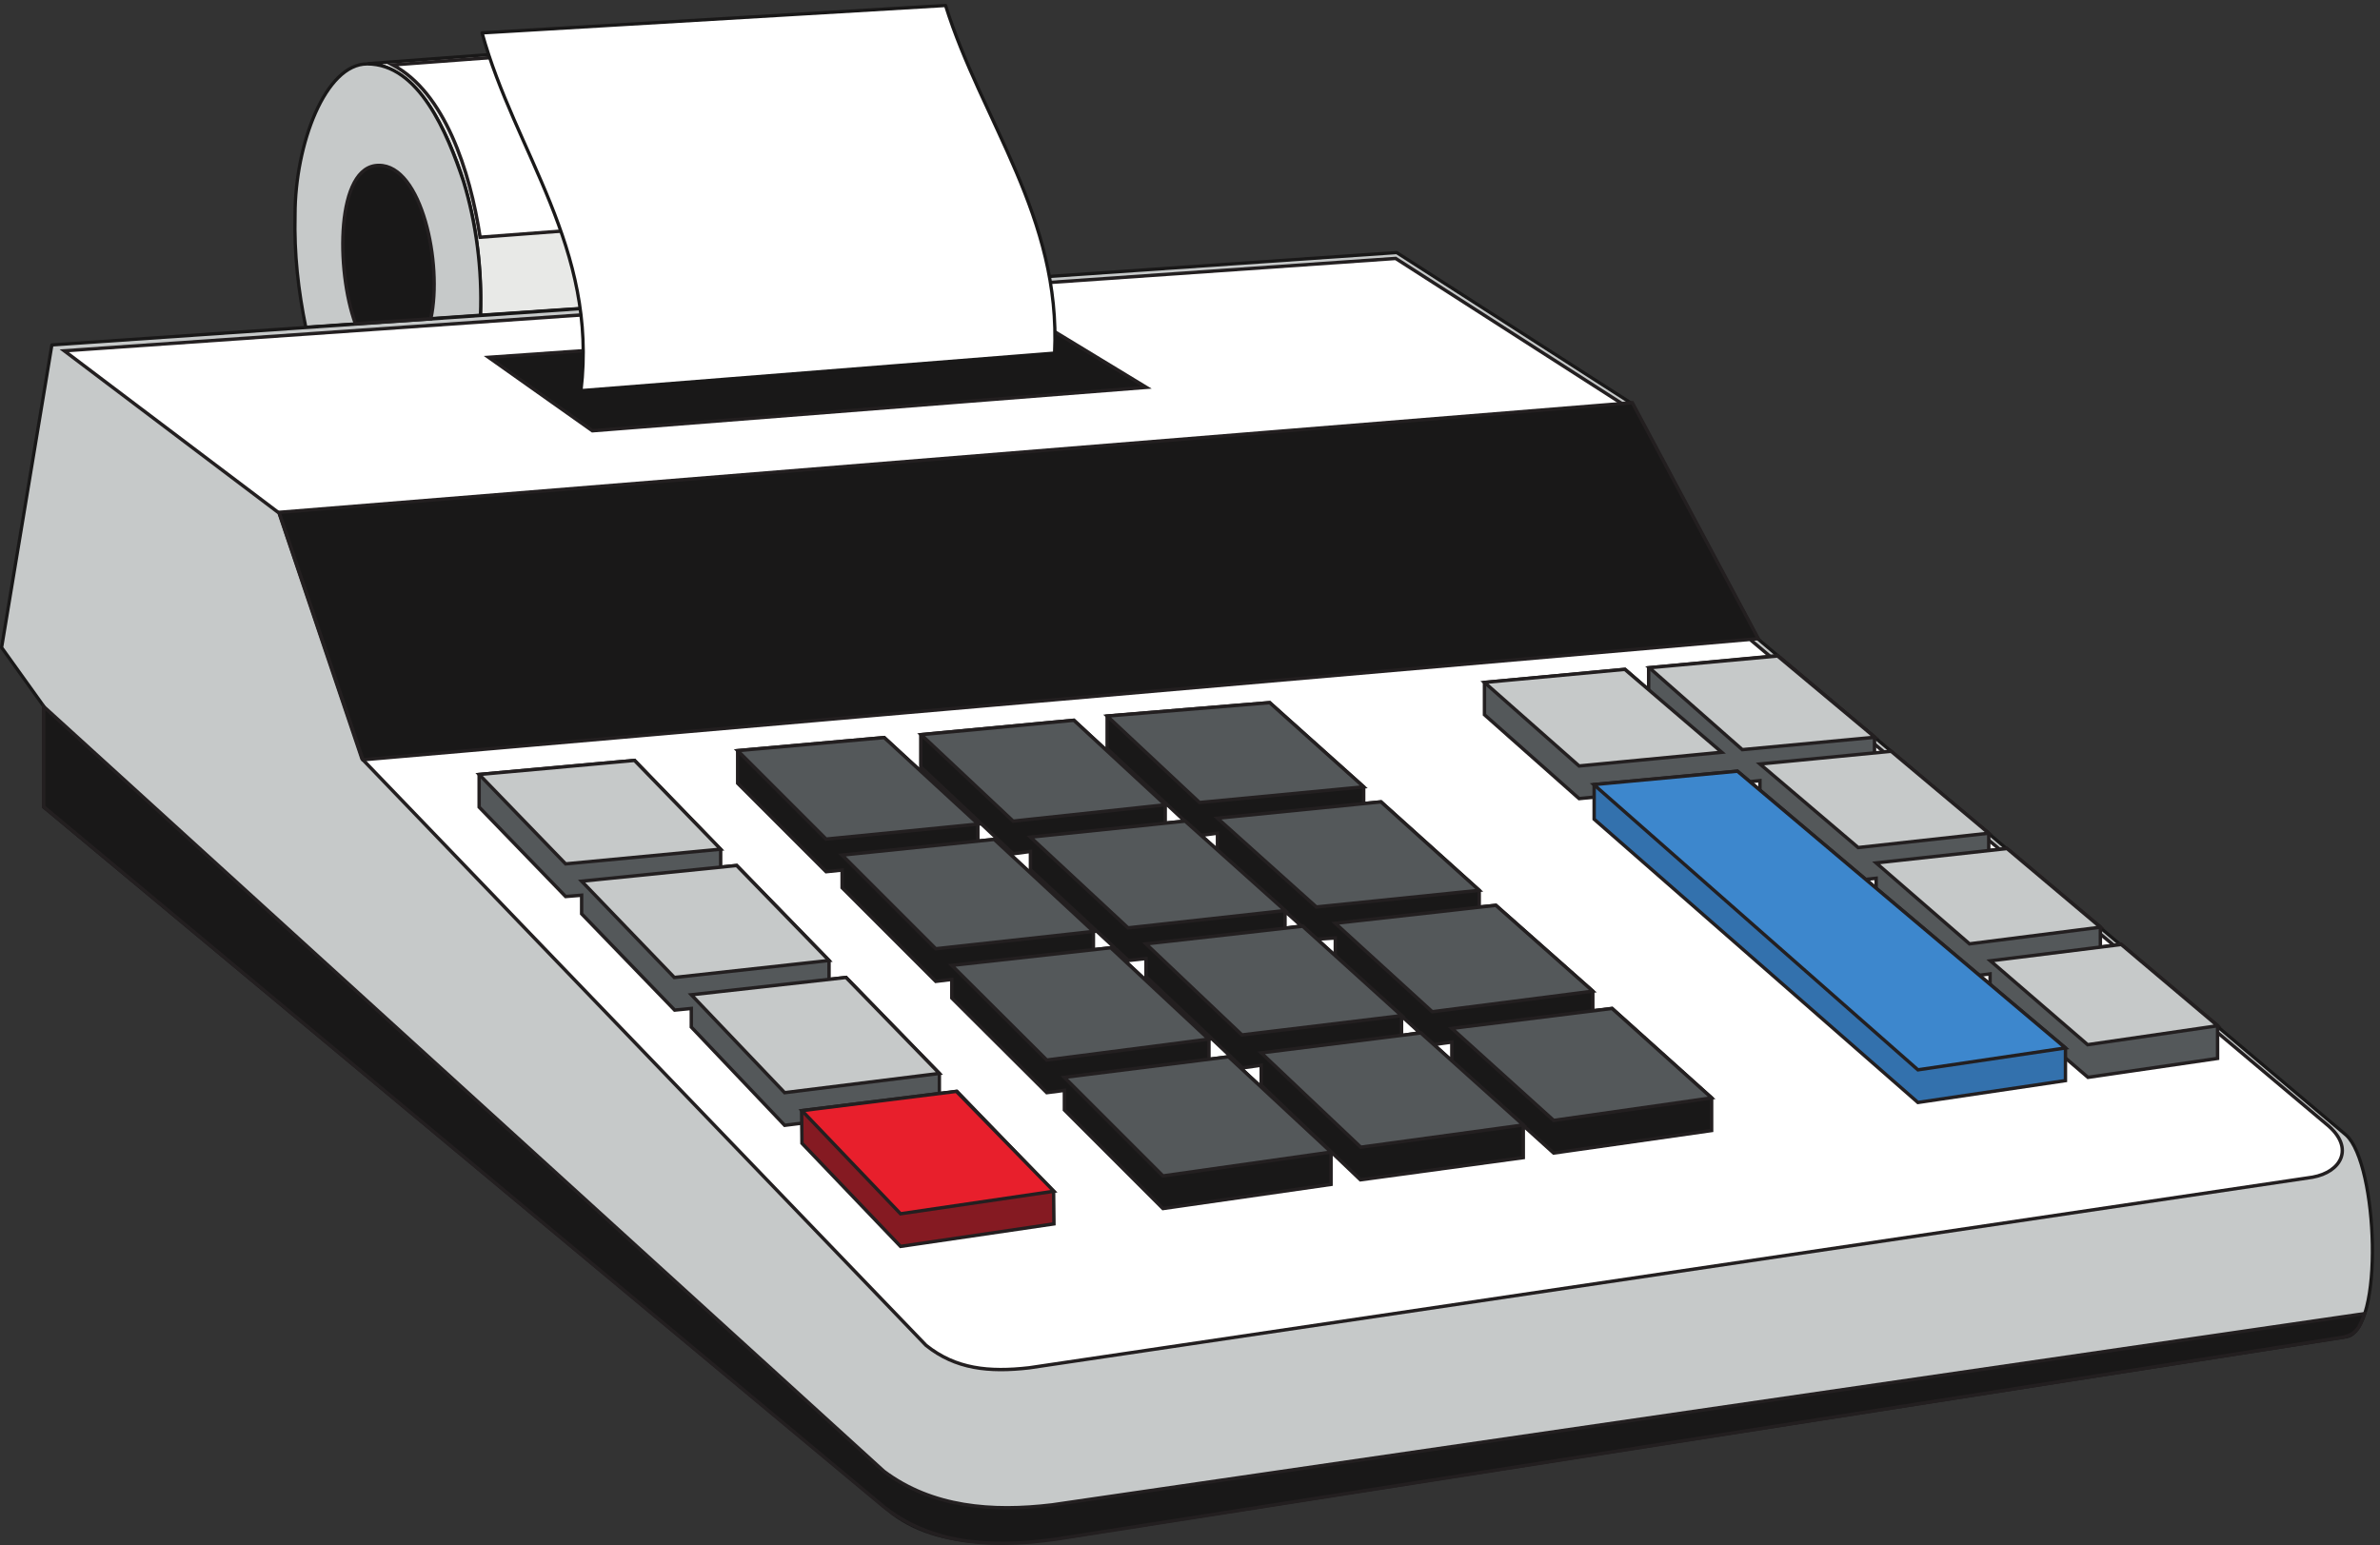
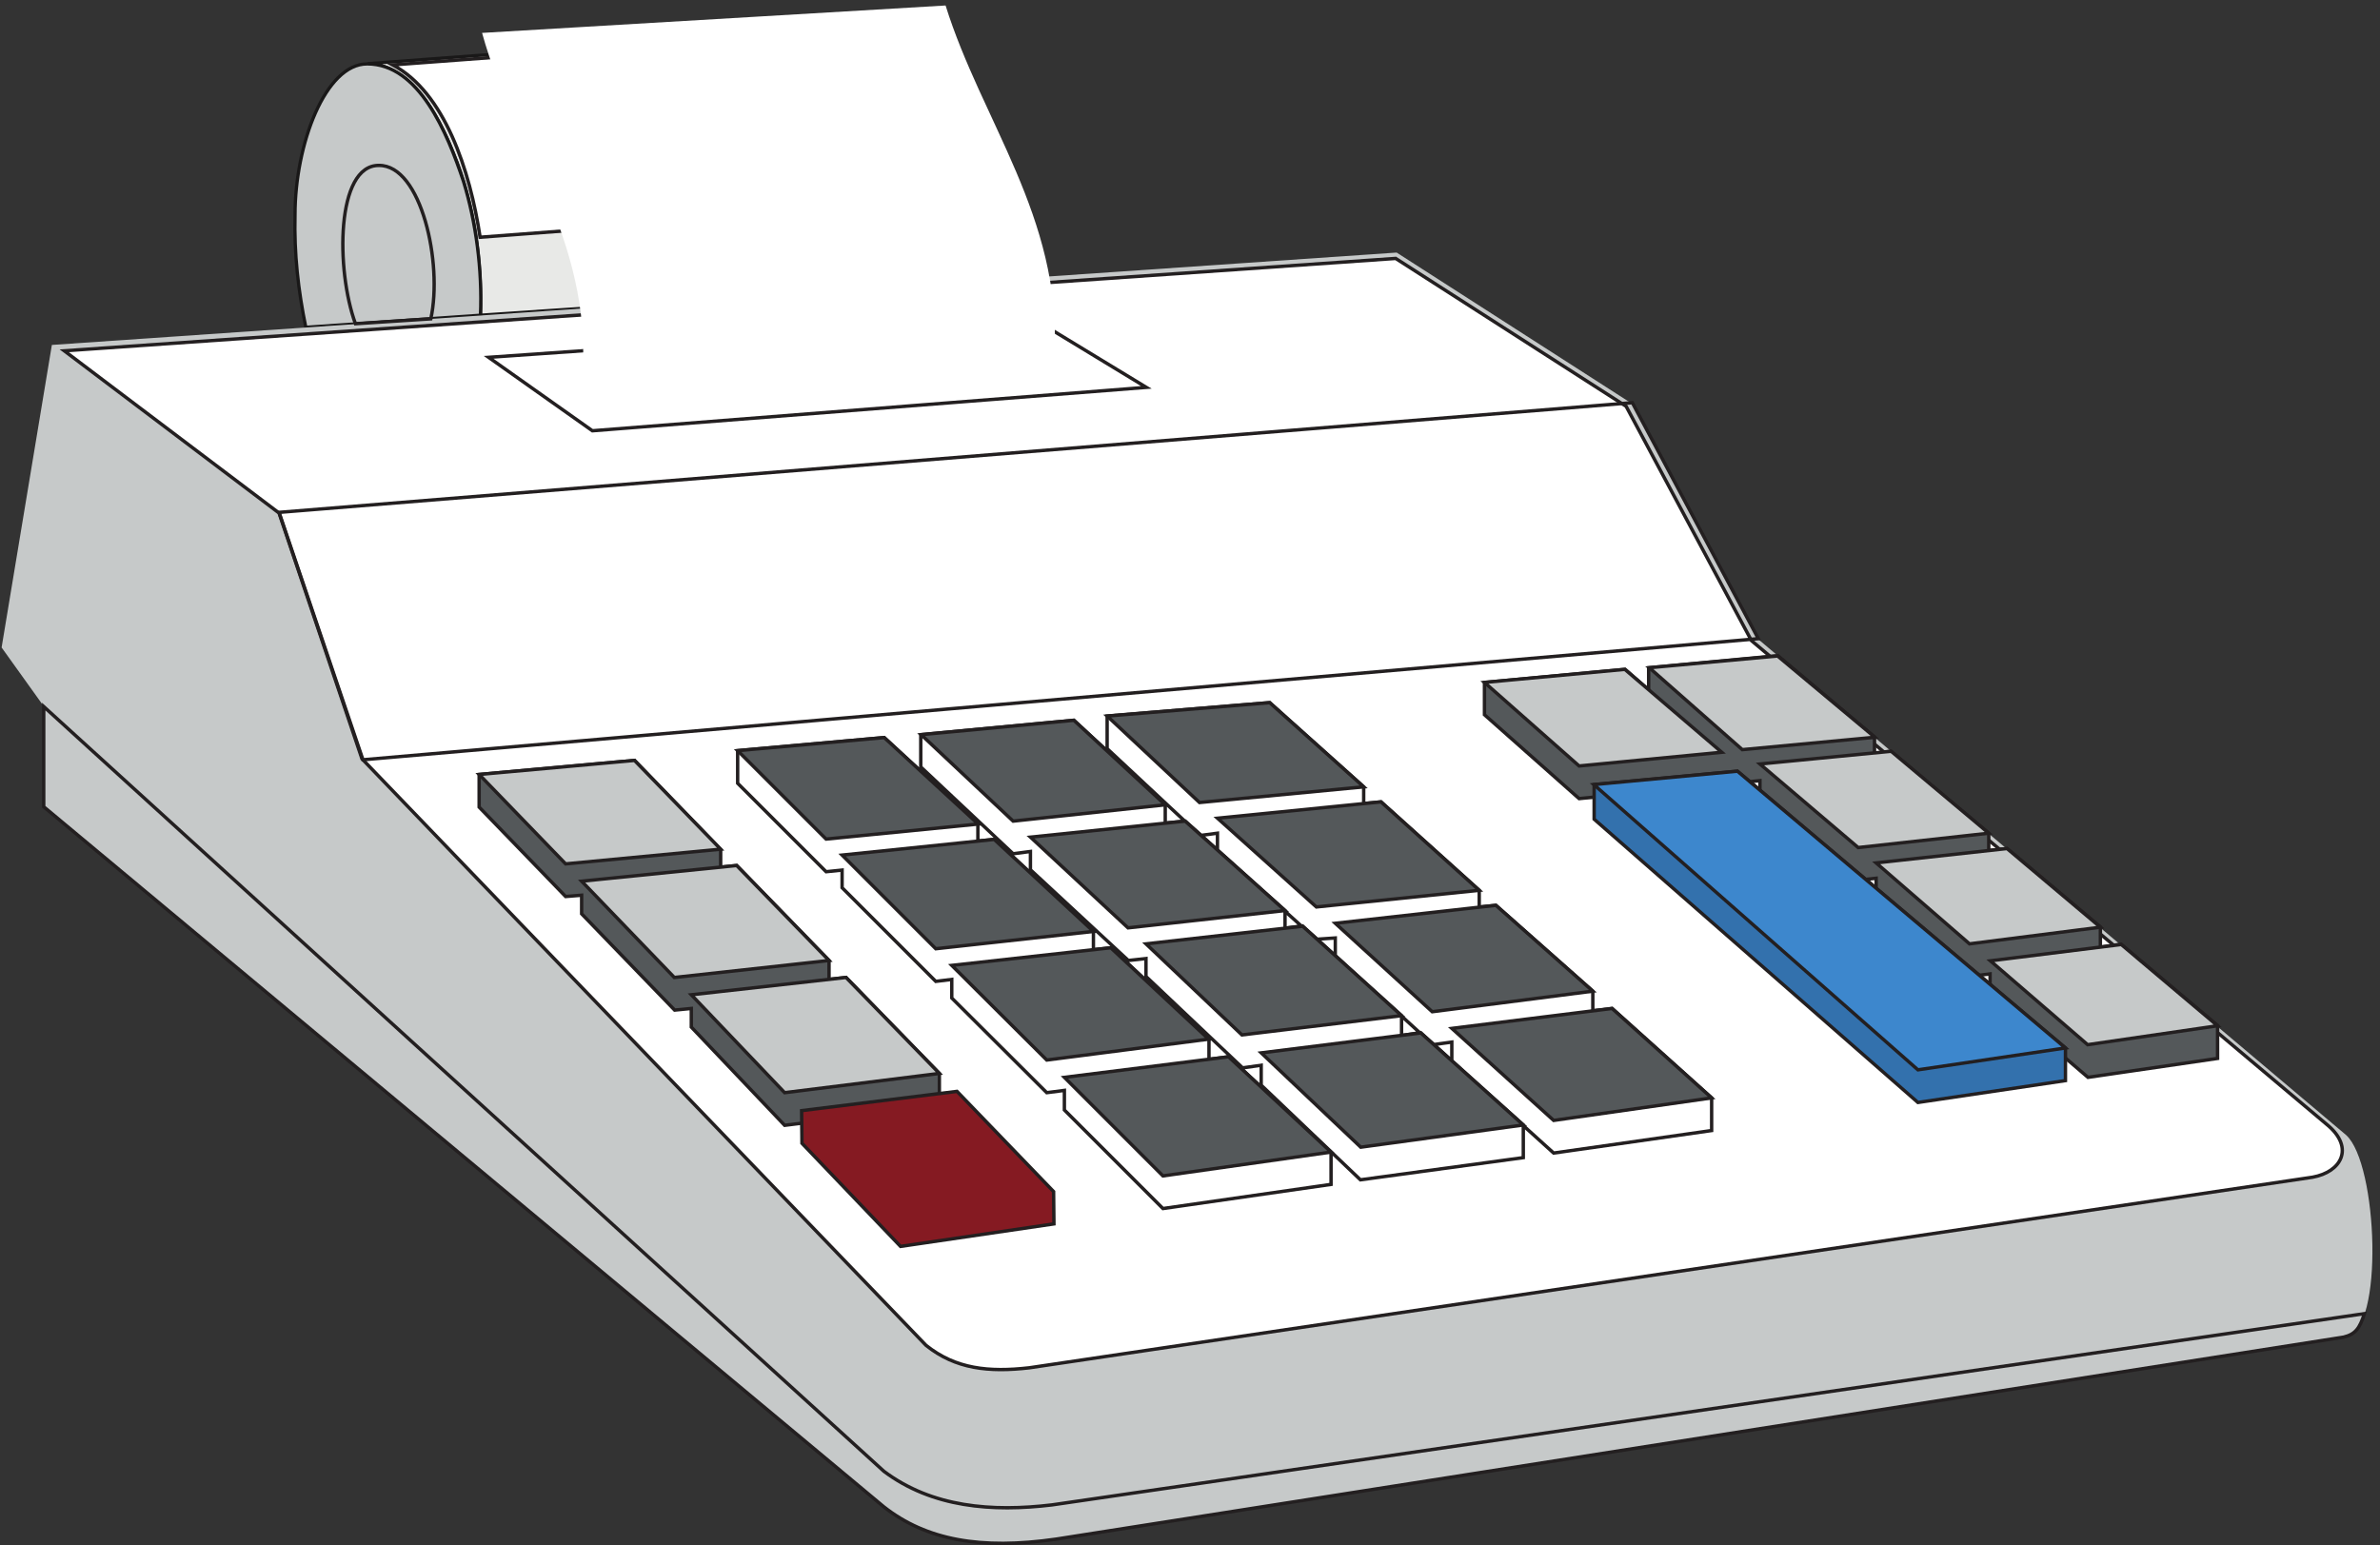
<svg xmlns="http://www.w3.org/2000/svg" xml:space="preserve" width="698.242" height="453.309">
  <rect width="100%" height="100%" fill="#333333" stroke="none" />
  <path d="m813.602 3267.24 956.878 71.28c94.32 4.32 180-152.64 208.08-270 26.64-92.88 39.6-189.36 36-291.6l-954.72-64.79c3.6 118.79-12.96 244.79-59.76 357.83-36.002 89.28-92.881 191.52-186.478 197.28" style="fill:#e8e9e7;fill-opacity:1;fill-rule:evenodd;stroke:none" transform="matrix(.133 0 0 -.133 -.007 453.2)" />
  <path d="m813.602 3267.24 956.878 71.28c94.32 4.32 180-152.64 208.08-270 26.64-92.88 39.6-189.36 36-291.6l-954.72-64.79c3.6 118.79-12.96 244.79-59.76 357.83-36.002 89.28-92.881 191.52-186.478 197.28z" style="fill:none;stroke:#191818;stroke-width:7.2;stroke-linecap:butt;stroke-linejoin:round;stroke-miterlimit:10;stroke-dasharray:none;stroke-opacity:1" transform="matrix(.133 0 0 -.133 -.007 453.2)" />
  <path d="M810 3266.52c-92.16 0-159.121-177.12-159.121-332.64-2.16-86.4 7.203-167.76 23.762-248.4l385.199 26.64c4.32 100.8-10.08 205.92-37.44 295.2-36.002 108-98.638 259.2-212.4 259.2" style="fill:#c6c9c9;fill-opacity:1;fill-rule:evenodd;stroke:none" transform="matrix(.133 0 0 -.133 -.007 453.2)" />
  <path d="M810 3266.52c-92.16 0-159.121-177.12-159.121-332.64-2.16-86.4 7.203-167.76 23.762-248.4l385.199 26.64c4.32 100.8-10.08 205.92-37.44 295.2-36.002 108-98.638 259.2-212.4 259.2z" style="fill:none;stroke:#191818;stroke-width:7.2;stroke-linecap:butt;stroke-linejoin:round;stroke-miterlimit:10;stroke-dasharray:none;stroke-opacity:1" transform="matrix(.133 0 0 -.133 -.007 453.2)" />
  <path d="M96.48 1849.56v-222.48L1968.48 69C2084.4-18.84 2266.56.602 2410.56 25.8l2764.8 432.72c84.24 13.679 69.84 381.601 0 444.96l-1297.44 1094.4L3600 2517l-519.12 333.36-2966.4-203.76L3.602 1979.16l92.879-129.6" style="fill:#c6c9c9;fill-opacity:1;fill-rule:evenodd;stroke:none" transform="matrix(.133 0 0 -.133 -.007 453.2)" />
-   <path d="M96.48 1849.56v-222.48L1968.48 69C2084.4-18.84 2266.56.602 2410.56 25.8l2764.8 432.72c84.24 13.679 69.84 381.601 0 444.96l-1297.44 1094.4L3600 2517l-519.12 333.36-2966.4-203.76L3.602 1979.16Z" style="fill:none;stroke:#191818;stroke-width:7.2;stroke-linecap:butt;stroke-linejoin:round;stroke-miterlimit:10;stroke-dasharray:none;stroke-opacity:1" transform="matrix(.133 0 0 -.133 -.007 453.2)" />
  <path d="m141.84 2633.64 473.762-357.84 182.878-542.16L2042.64 439.801c65.52-52.563 138.96-59.762 227.52-49.68L5101.2 810.602c63.36 11.519 92.16 64.078 34.56 113.757L3863.52 1994.28l-276.48 516.96-508.32 326.16-2936.88-203.76" style="fill:#fff;fill-opacity:1;fill-rule:evenodd;stroke:none" transform="matrix(.133 0 0 -.133 -.007 453.2)" />
  <path d="m141.84 2633.64 473.762-357.84 182.878-542.16L2042.64 439.801c65.52-52.563 138.96-59.762 227.52-49.68L5101.2 810.602c63.36 11.519 92.16 64.078 34.56 113.757L3863.52 1994.28l-276.48 516.96-508.32 326.16Z" style="fill:none;stroke:#231f20;stroke-width:7.5;stroke-linecap:butt;stroke-linejoin:miter;stroke-miterlimit:10;stroke-dasharray:none;stroke-opacity:1" transform="matrix(.133 0 0 -.133 -.007 453.2)" />
  <path d="M1056.96 1699.08v-72l190.8-197.28 35.28 2.88v-41.04l205.2-212.4 36.72 3.6v-41.04l205.92-216.722 341.28 42.481v72.001l-205.92 211.68-37.44-4.32v41.76l-203.76 209.52-35.28-3.6v38.88l-190.08 196.56zm2217.6 131.76 208.8-185.04 398.88 39.6v-34.56l216-185.04 40.32 4.32v-38.16l205.92-178.56 45.36 5.76v-43.2l216-185.04 285.84 41.76v72.72l-213.12 179.28-45.36-6.48v44.64l-205.92 172.8-40.32-4.32v38.16l-216 180.72-36-4.32v36l-213.12 179.28-285.12-26.64v-48.96l-51.84 45.36-310.32-28.8v-71.28" style="fill:#54585a;fill-opacity:1;fill-rule:evenodd;stroke:none" transform="matrix(.133 0 0 -.133 -.007 453.2)" />
  <path d="M1056.96 1699.08v-72l190.8-197.28 35.28 2.88v-41.04l205.2-212.4 36.72 3.6v-41.04l205.92-216.722 341.28 42.481v72.001l-205.92 211.68-37.44-4.32v41.76l-203.76 209.52-35.28-3.6v38.88l-190.08 196.56zm2217.6 131.76 208.8-185.04 398.88 39.6v-34.56l216-185.04 40.32 4.32v-38.16l205.92-178.56 45.36 5.76v-43.2l216-185.04 285.84 41.76v72.72l-213.12 179.28-45.36-6.48v44.64l-205.92 172.8-40.32-4.32v38.16l-216 180.72-36-4.32v36l-213.12 179.28-285.12-26.64v-48.96l-51.84 45.36-310.32-28.8z" style="fill:none;stroke:#231f20;stroke-width:7.5;stroke-linecap:butt;stroke-linejoin:miter;stroke-miterlimit:10;stroke-dasharray:none;stroke-opacity:1" transform="matrix(.133 0 0 -.133 -.007 453.2)" />
  <path d="m1524.96 1213.08 205.92-215.998 341.28 42.478-205.92 211.68zm-241.92 250.56 204.48-212.4 341.28 37.44-203.76 209.52zm-226.08 235.44 190.8-197.28 342 32.4-190.08 195.84zm3333.6-411.12 214.56-185.04 286.56 41.76-212.4 179.28zm-252 216 205.92-178.56 288.72 36.72-205.92 173.52zm-256.32 218.16 216.72-184.32 288 31.68-215.28 180.72zm-244.08 212.4 205.2-180.72 292.32 27.36-214.56 179.28zm-363.6-32.4 208.8-184.32 314.64 30.24-213.84 182.88-309.6-28.8" style="fill:#c6c9c9;fill-opacity:1;fill-rule:evenodd;stroke:none" transform="matrix(.133 0 0 -.133 -.007 453.2)" />
  <path d="m1524.96 1213.08 205.92-215.998 341.28 42.478-205.92 211.68zm-241.92 250.56 204.48-212.4 341.28 37.44-203.76 209.52zm-226.08 235.44 190.8-197.28 342 32.4-190.08 195.84zm3333.6-411.12 214.56-185.04 286.56 41.76-212.4 179.28zm-252 216 205.92-178.56 288.72 36.72-205.92 173.52zm-256.32 218.16 216.72-184.32 288 31.68-215.28 180.72zm-244.08 212.4 205.2-180.72 292.32 27.36-214.56 179.28zm-363.6-32.4 208.8-184.32 314.64 30.24-213.84 182.88z" style="fill:none;stroke:#231f20;stroke-width:7.5;stroke-linecap:butt;stroke-linejoin:miter;stroke-miterlimit:10;stroke-dasharray:none;stroke-opacity:1" transform="matrix(.133 0 0 -.133 -.007 453.2)" />
  <path d="m1769.04 885.48 217.44-227.519 338.4 49.68-.72 71.281-213.12 221.039-342.72-42.481.72-72" style="fill:#851a22;fill-opacity:1;fill-rule:evenodd;stroke:none" transform="matrix(.133 0 0 -.133 -.007 453.2)" />
  <path d="m1769.04 885.48 217.44-227.519 338.4 49.68-.72 71.281-213.12 221.039-342.72-42.481z" style="fill:none;stroke:#231f20;stroke-width:7.5;stroke-linecap:butt;stroke-linejoin:miter;stroke-miterlimit:10;stroke-dasharray:none;stroke-opacity:1" transform="matrix(.133 0 0 -.133 -.007 453.2)" />
-   <path d="m1769.04 957.48 217.44-227.519 338.4 49.68-215.28 220.32-340.56-42.481" style="fill:#e81f2c;fill-opacity:1;fill-rule:evenodd;stroke:none" transform="matrix(.133 0 0 -.133 -.007 453.2)" />
-   <path d="m1769.04 957.48 217.44-227.519 338.4 49.68-215.28 220.32z" style="fill:none;stroke:#231f20;stroke-width:7.5;stroke-linecap:butt;stroke-linejoin:miter;stroke-miterlimit:10;stroke-dasharray:none;stroke-opacity:1" transform="matrix(.133 0 0 -.133 -.007 453.2)" />
-   <path d="M1627.2 1751.65v-72l195.12-195.12 35.28 3.6v-38.88l206.64-206.64 35.28 4.32v-41.04l209.52-208.8 38.88 5.04v-43.2l217.44-217.442 370.8 53.282v71.281l-226.08 210.239-43.2-5.76v43.92l-216 202.32-38.88-4.32v40.32l-218.88 203.04-36-3.6v37.44l-206.64 190.8zm403.92 35.28v-71.28l203.76-191.52 38.16 5.04v-40.32l216-200.16 38.88 4.32v-39.6l213.12-201.6 41.04 5.76v-43.92l218.88-208.798 359.28 48.957v72l-226.8 203.761-41.76-6.48v43.92l-218.88 198-38.16-5.04v38.88l-220.32 197.28-43.92-4.32v40.32l-201.6 186.48zm411.12 41.04v-72l205.2-191.52 38.16 5.04v-37.44l217.44-196.56 42.48 2.88v-38.88l215.28-196.56 41.76 5.76v-41.76l224.64-203.039 348.48 49.679v72l-219.6 197.28-42.48-5.04v43.2l-213.84 189.36-36.72-3.6v36.72l-216.72 195.12-38.16-3.6v36.72l-207.36 185.76ZM835.922 3042.61c-95.043.72-95.043-231.12-51.844-349.2l166.32 10.8c26.641 122.4-20.878 339.12-114.476 338.4zm241.918-423.36 228.96-162 1221.84 95.76-247.68 150.48zm-981.36-770.4L1949.76 161.891c106.56-79.922 239.04-90 370.8-74.16l2895.12 421.917c-10.8-32.398-19.44-45.359-46.08-51.839L2329.2 12.129c-165.6-23.758-285.84-2.16-379.44 71.281L96.48 1627.81Zm3504.24 670.32L615.602 2277.25l185.039-545.76 3077.999 267.12-277.92 520.56" style="fill:#191818;fill-opacity:1;fill-rule:evenodd;stroke:none" transform="matrix(.133 0 0 -.133 -.007 453.2)" />
  <path d="M1627.2 1751.65v-72l195.12-195.12 35.28 3.6v-38.88l206.64-206.64 35.28 4.32v-41.04l209.52-208.8 38.88 5.04v-43.2l217.44-217.442 370.8 53.282v71.281l-226.08 210.239-43.2-5.76v43.92l-216 202.32-38.88-4.32v40.32l-218.88 203.04-36-3.6v37.44l-206.64 190.8zm403.92 35.28v-71.28l203.76-191.52 38.16 5.04v-40.32l216-200.16 38.88 4.32v-39.6l213.12-201.6 41.04 5.76v-43.92l218.88-208.798 359.28 48.957v72l-226.8 203.761-41.76-6.48v43.92l-218.88 198-38.16-5.04v38.88l-220.32 197.28-43.92-4.32v40.32l-201.6 186.48zm411.12 41.04v-72l205.2-191.52 38.16 5.04v-37.44l217.44-196.56 42.48 2.88v-38.88l215.28-196.56 41.76 5.76v-41.76l224.64-203.039 348.48 49.679v72l-219.6 197.28-42.48-5.04v43.2l-213.84 189.36-36.72-3.6v36.72l-216.72 195.12-38.16-3.6v36.72l-207.36 185.76ZM835.922 3042.61c-95.043.72-95.043-231.12-51.844-349.2l166.32 10.8c26.641 122.4-20.878 339.12-114.476 338.4zm241.918-423.36 228.96-162 1221.84 95.76-247.68 150.48zm-981.36-770.4L1949.76 161.891c106.56-79.922 239.04-90 370.8-74.16l2895.12 421.917c-10.8-32.398-19.44-45.359-46.08-51.839L2329.2 12.129c-165.6-23.758-285.84-2.16-379.44 71.281L96.48 1627.81Zm3504.24 670.32L615.602 2277.25l185.039-545.76 3077.999 267.12Z" style="fill:none;stroke:#231f20;stroke-width:7.5;stroke-linecap:butt;stroke-linejoin:miter;stroke-miterlimit:10;stroke-dasharray:none;stroke-opacity:1" transform="matrix(.133 0 0 -.133 -.007 453.2)" />
  <path d="m2347.92 1030.92 217.44-217.44 370.8 52.559-226.08 210.241zm-248.4 246.96 209.52-208.8 357.12 46.08-216 201.6zm-241.92 243.36 206.64-206.64 347.76 38.16-218.88 203.04zm-230.4 230.4 195.12-195.12 335.52 33.12-207.36 190.8zm1154.88-666.72 219.6-208.08 358.56 48.961-226.08 203.039zm-254.16 240.48 211.68-200.88 352.08 42.48-218.16 197.28zm-254.88 235.44 215.28-200.16 346.32 38.16-220.32 197.28zm-241.2 226.08 203.04-190.8 335.52 36-201.6 186.48zm1170.72-648 224.64-203.041 348.48 49.68-219.6 197.281zm-257.04 231.84 213.84-195.12L3513.6 1221l-213.84 189.36zM2685.6 1602.6l218.16-195.84 359.28 36.72-216.72 195.12zm-243.36 225.36 203.76-190.8 362.16 34.56-207.36 185.76-358.56-29.52" style="fill:#54585a;fill-opacity:1;fill-rule:evenodd;stroke:none" transform="matrix(.133 0 0 -.133 -.007 453.2)" />
  <path d="m2347.92 1030.92 217.44-217.44 370.8 52.559-226.08 210.241zm-248.4 246.96 209.52-208.8 357.12 46.08-216 201.6zm-241.92 243.36 206.64-206.64 347.76 38.16-218.88 203.04zm-230.4 230.4 195.12-195.12 335.52 33.12-207.36 190.8zm1154.88-666.72 219.6-208.08 358.56 48.961-226.08 203.039zm-254.16 240.48 211.68-200.88 352.08 42.48-218.16 197.28zm-254.88 235.44 215.28-200.16 346.32 38.16-220.32 197.28zm-241.2 226.08 203.04-190.8 335.52 36-201.6 186.48zm1170.72-648 224.64-203.041 348.48 49.68-219.6 197.281zm-257.04 231.84 213.84-195.12L3513.6 1221l-213.84 189.36zM2685.6 1602.6l218.16-195.84 359.28 36.72-216.72 195.12zm-243.36 225.36 203.76-190.8 362.16 34.56-207.36 185.76z" style="fill:none;stroke:#231f20;stroke-width:7.5;stroke-linecap:butt;stroke-linejoin:miter;stroke-miterlimit:10;stroke-dasharray:none;stroke-opacity:1" transform="matrix(.133 0 0 -.133 -.007 453.2)" />
  <path d="m3516.48 1600.44 714.24-624.96 325.44 48.24v72l-723.6 610.56-316.08-29.52v-76.32" style="fill:#3371ad;fill-opacity:1;fill-rule:evenodd;stroke:none" transform="matrix(.133 0 0 -.133 -.007 453.2)" />
  <path d="m3516.48 1600.44 714.24-624.96 325.44 48.24v72l-723.6 610.56-316.08-29.52z" style="fill:none;stroke:#231f20;stroke-width:7.5;stroke-linecap:butt;stroke-linejoin:miter;stroke-miterlimit:10;stroke-dasharray:none;stroke-opacity:1" transform="matrix(.133 0 0 -.133 -.007 453.2)" />
  <path d="m3515.76 1676.76 714.96-629.28 325.44 48.24-723.6 610.56-316.8-29.52" style="fill:#3d87cd;fill-opacity:1;fill-rule:evenodd;stroke:none" transform="matrix(.133 0 0 -.133 -.007 453.2)" />
  <path d="m3515.76 1676.76 714.96-629.28 325.44 48.24-723.6 610.56z" style="fill:none;stroke:#231f20;stroke-width:7.5;stroke-linecap:butt;stroke-linejoin:miter;stroke-miterlimit:10;stroke-dasharray:none;stroke-opacity:1" transform="matrix(.133 0 0 -.133 -.007 453.2)" />
  <path d="M866.16 3264.36c114.481-60.48 170.64-232.56 192.96-380.16l933.84 70.56c-20.88 154.08-105.84 376.56-228.96 376.56l-897.84-66.96" style="fill:#fff;fill-opacity:1;fill-rule:evenodd;stroke:none" transform="matrix(.133 0 0 -.133 -.007 453.2)" />
  <path d="M866.16 3264.36c114.481-60.48 170.64-232.56 192.96-380.16l933.84 70.56c-20.88 154.08-105.84 376.56-228.96 376.56z" style="fill:none;stroke:#231f20;stroke-width:7.5;stroke-linecap:butt;stroke-linejoin:miter;stroke-miterlimit:10;stroke-dasharray:none;stroke-opacity:1" transform="matrix(.133 0 0 -.133 -.007 453.2)" />
  <path d="m1281.6 2545.8 1044.72 82.8c14.4 300.24-160.56 511.2-240.48 766.8l-1022.4-60.48c72.72-263.52 255.6-473.76 218.16-789.12" style="fill:#fff;fill-opacity:1;fill-rule:evenodd;stroke:none" transform="matrix(.133 0 0 -.133 -.007 453.2)" />
-   <path d="m1281.6 2545.8 1044.72 82.8c14.4 300.24-160.56 511.2-240.48 766.8l-1022.4-60.48c72.72-263.52 255.6-473.76 218.16-789.12z" style="fill:none;stroke:#191818;stroke-width:7.2;stroke-linecap:butt;stroke-linejoin:round;stroke-miterlimit:10;stroke-dasharray:none;stroke-opacity:1" transform="matrix(.133 0 0 -.133 -.007 453.2)" />
</svg>